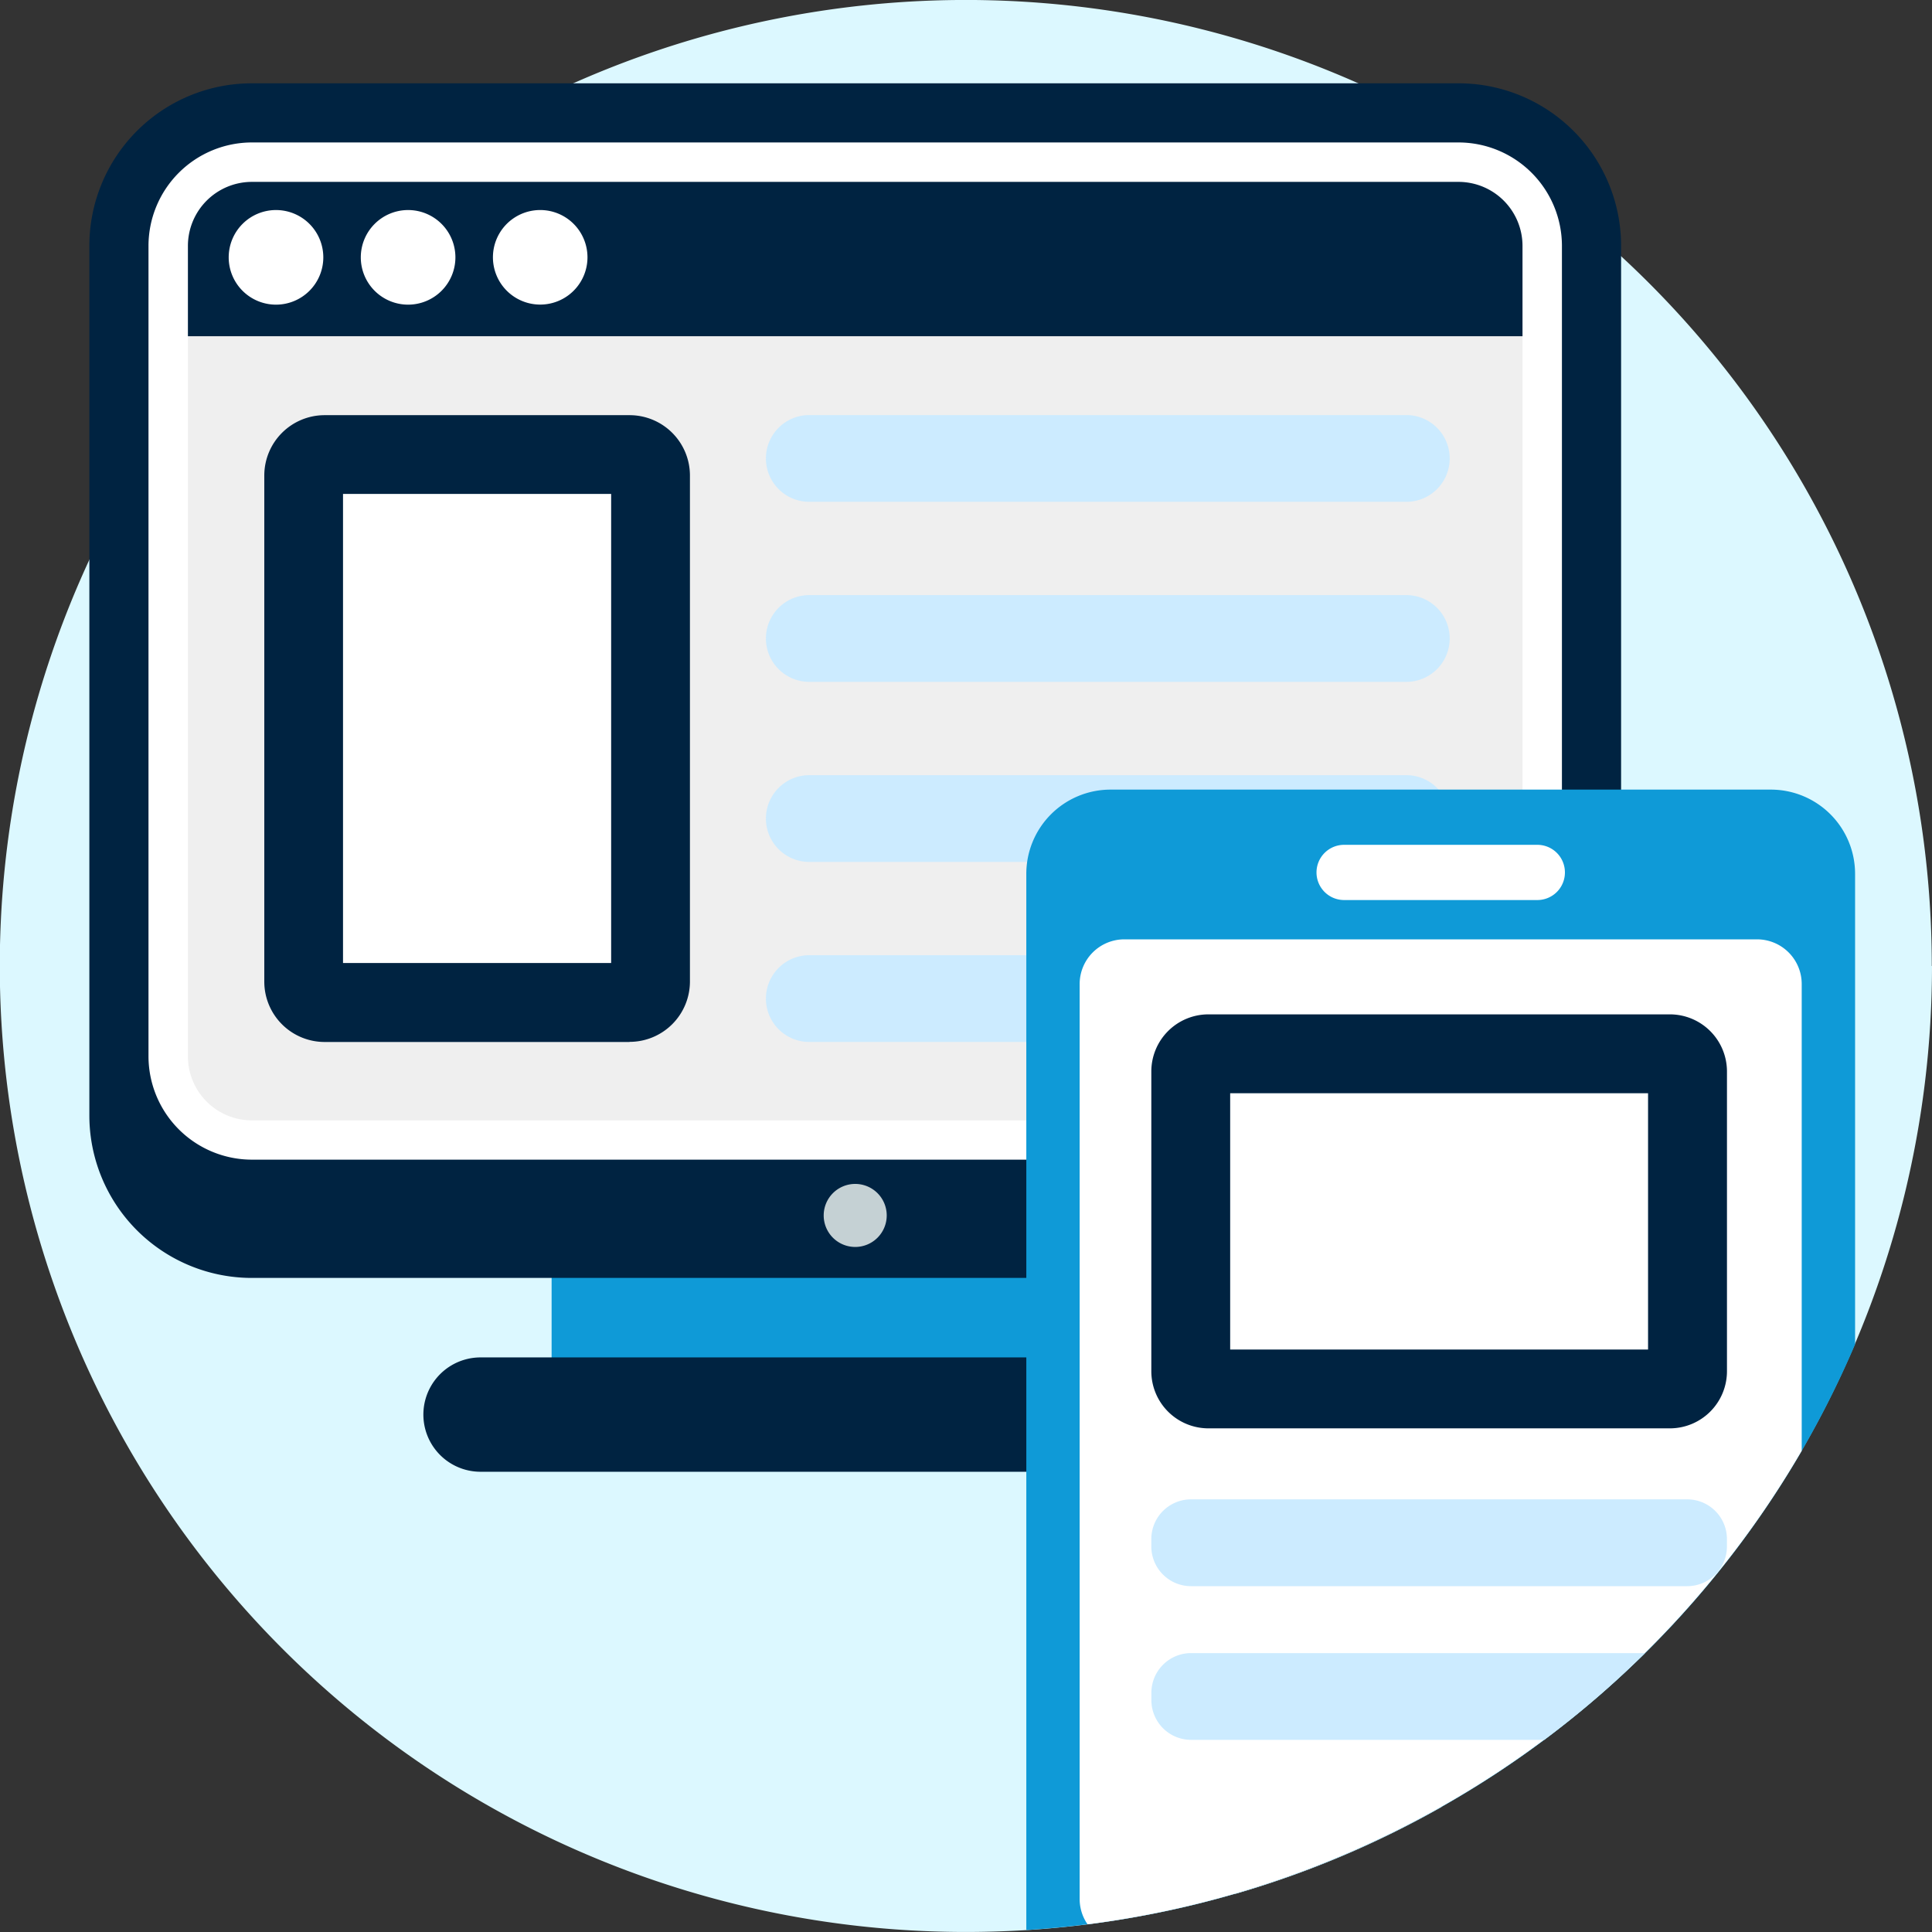
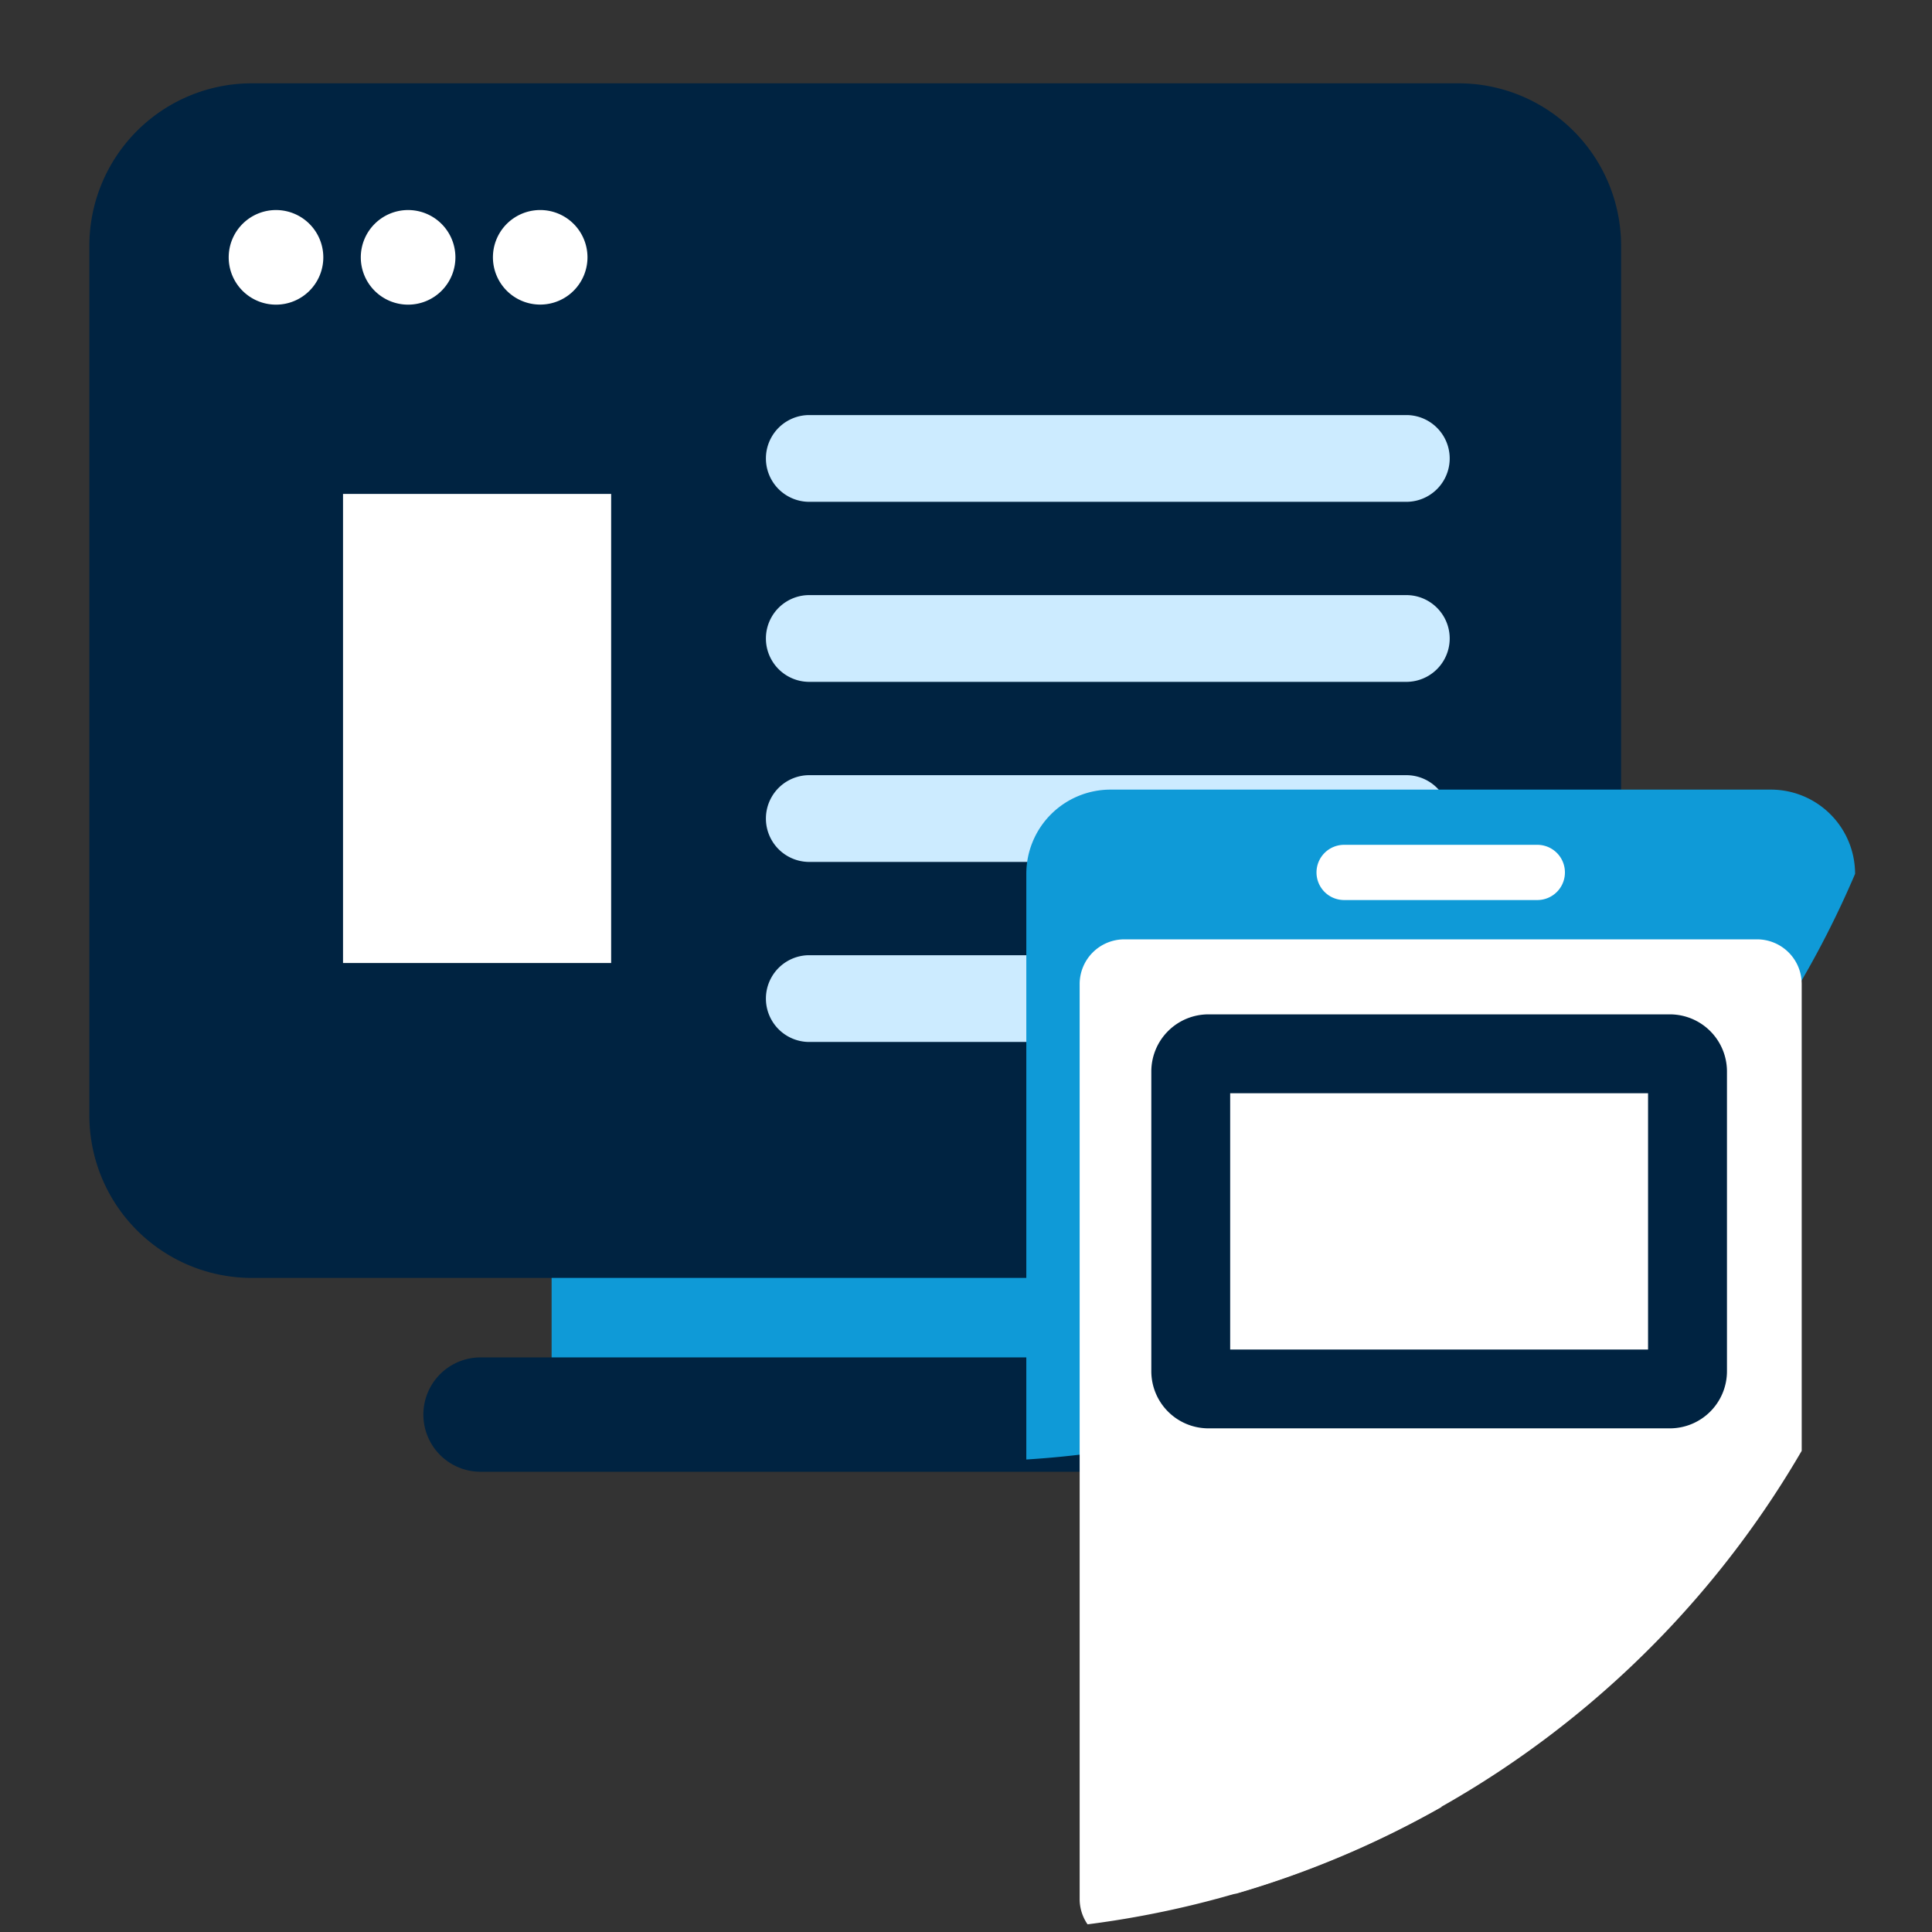
<svg xmlns="http://www.w3.org/2000/svg" width="64" height="64" viewBox="0 0 64 64">
  <rect x="0" y="0" width="64" height="64" fill="#333333" stroke="none" />
  <defs>
    <clipPath id="clip-path">
      <rect id="Rectangle_15969" data-name="Rectangle 15969" width="64" height="64" />
    </clipPath>
  </defs>
  <g id="Cross_Platform_Compatibility" data-name="Cross Platform Compatibility" clip-path="url(#clip-path)">
    <g id="Cross_Platform_Compatibility_" data-name="Cross Platform Compatibility ">
      <g id="Group_14" data-name="Group 14" transform="translate(-212.478 -122.978)">
        <path id="Path_127" data-name="Path 127" d="M253.994,173.034a31.632,31.632,0,0,1-6.806,2.873h-1.5a1.316,1.316,0,0,1-1.315-1.317v-.24a1.316,1.316,0,0,1,1.315-1.317Z" transform="translate(6.244 9.799)" fill="#fff" />
-         <path id="Path_128" data-name="Path 128" d="M276.478,154.978A32.007,32.007,0,0,1,248.5,186.725q-1.006.127-2.029.191c-.66.039-1.326.061-2,.061a32,32,0,1,1,32-32Z" fill="#dcf8ff" />
        <path id="Path_129" data-name="Path 129" d="M227.759,157.2h20.114v5.877H227.759Z" transform="translate(2.992 6.699)" fill="#0f9ad7" />
        <path id="Path_130" data-name="Path 130" d="M260.309,164.859H220.338a5.384,5.384,0,0,1-5.385-5.384V130.669a5.384,5.384,0,0,1,5.384-5.383h39.972a5.384,5.384,0,0,1,5.385,5.384v28.8a5.384,5.384,0,0,1-5.385,5.384Z" transform="translate(0.485 0.452)" fill="#002341" />
-         <path id="Path_131" data-name="Path 131" d="M262.654,130.242v26.846a2.775,2.775,0,0,1-2.773,2.772H219.91a2.774,2.774,0,0,1-2.772-2.772V130.242a2.775,2.775,0,0,1,2.772-2.772h39.971a2.775,2.775,0,0,1,2.773,2.772Z" transform="translate(0.912 0.879)" fill="#efefef" />
        <path id="Path_132" data-name="Path 132" d="M252.813,162.476a1.9,1.9,0,0,1-1.894,1.894H226.1a1.894,1.894,0,1,1,0-3.788h24.816a1.894,1.894,0,0,1,1.894,1.894Z" transform="translate(2.297 7.362)" fill="#002341" />
-         <path id="Path_133" data-name="Path 133" d="M237.385,156.821a1.044,1.044,0,1,1-1.044-1.045A1.044,1.044,0,0,1,237.385,156.821Z" transform="translate(4.467 6.421)" fill="#c5d1d4" />
        <path id="Path_134" data-name="Path 134" d="M262.654,130.242v2.994H217.138v-2.994a2.775,2.775,0,0,1,2.772-2.772h39.971a2.775,2.775,0,0,1,2.773,2.772Z" transform="translate(0.912 0.879)" fill="#002341" />
-         <path id="Path_135" data-name="Path 135" d="M259.988,160.62H220.017a3.428,3.428,0,0,1-3.425-3.425V130.349a3.429,3.429,0,0,1,3.425-3.425h39.971a3.429,3.429,0,0,1,3.426,3.425V157.2A3.429,3.429,0,0,1,259.988,160.62Zm-39.971-32.39a2.121,2.121,0,0,0-2.119,2.119V157.2a2.121,2.121,0,0,0,2.119,2.119h39.971a2.122,2.122,0,0,0,2.12-2.119V130.349a2.122,2.122,0,0,0-2.12-2.119Z" transform="translate(0.805 0.773)" fill="#fff" />
        <path id="Path_136" data-name="Path 136" d="M221.948,130.365a1.567,1.567,0,1,1-1.566-1.568A1.567,1.567,0,0,1,221.948,130.365Zm8.751,0a1.566,1.566,0,1,1-.458-1.109,1.567,1.567,0,0,1,.458,1.109Zm-4.375,0a1.567,1.567,0,1,1-1.566-1.568A1.567,1.567,0,0,1,226.324,130.365Z" transform="translate(1.24 1.139)" fill="#fff" />
        <path id="Path_137" data-name="Path 137" d="M231.9,155.244H221.8a2,2,0,0,1-2-2V136.48a2,2,0,0,1,2-2h10.1a2,2,0,0,1,2,2v16.76a2,2,0,0,1-2,2Z" transform="translate(1.433 2.251)" fill="#002341" />
        <path id="Path_138" data-name="Path 138" d="M221.981,136.661h8.882V152.2h-8.882Z" transform="translate(1.86 2.679)" fill="#fff" />
        <g id="Group_13" data-name="Group 13" transform="translate(237.818 136.728)">
          <path id="Path_139" data-name="Path 139" d="M254.958,134.477H235.1a1.437,1.437,0,0,0,0,2.873h19.853a1.437,1.437,0,0,0,0-2.873Zm0,5.964H235.1a1.437,1.437,0,0,0,0,2.873h19.853a1.437,1.437,0,0,0,0-2.873Zm0,5.965H235.1a1.437,1.437,0,0,0,0,2.873h19.853a1.437,1.437,0,0,0,0-2.873Zm0,5.964H235.1a1.437,1.437,0,0,0,0,2.873h19.853a1.437,1.437,0,0,0,0-2.873Z" transform="translate(-233.669 -134.477)" fill="#ccebff" />
        </g>
-         <path id="Path_140" data-name="Path 140" d="M268.364,147.644v15.587a32.014,32.014,0,0,1-27.454,19.4V147.644a2.791,2.791,0,0,1,2.79-2.791h21.875a2.79,2.79,0,0,1,2.789,2.791Z" transform="translate(5.566 4.282)" fill="#0f9ad7" />
+         <path id="Path_140" data-name="Path 140" d="M268.364,147.644a32.014,32.014,0,0,1-27.454,19.4V147.644a2.791,2.791,0,0,1,2.79-2.791h21.875a2.79,2.79,0,0,1,2.789,2.791Z" transform="translate(5.566 4.282)" fill="#0f9ad7" />
        <path id="Path_141" data-name="Path 141" d="M266.307,150.483v15.46a32.065,32.065,0,0,1-23.657,15.686,1.471,1.471,0,0,1-.262-.838V150.483A1.481,1.481,0,0,1,243.87,149h20.957a1.48,1.48,0,0,1,1.48,1.479Z" transform="translate(5.855 5.095)" fill="#fff" />
        <path id="Path_142" data-name="Path 142" d="M261.549,164.793H246.266a1.893,1.893,0,0,1-1.893-1.893v-9.928a1.893,1.893,0,0,1,1.893-1.893h15.283a1.893,1.893,0,0,1,1.893,1.893V162.9A1.893,1.893,0,0,1,261.549,164.793Z" transform="translate(6.244 5.501)" fill="#002341" />
        <path id="Path_143" data-name="Path 143" d="M246.557,153.264H260.4v8.49H246.557Z" transform="translate(6.672 5.929)" fill="#fff" />
-         <path id="Path_144" data-name="Path 144" d="M262.127,164.514H245.688a1.316,1.316,0,0,0-1.315,1.317v.242a1.316,1.316,0,0,0,1.315,1.317h16.438a1.316,1.316,0,0,0,1.315-1.317v-.242a1.316,1.316,0,0,0-1.315-1.317Zm-1.4,5.094a31.55,31.55,0,0,1-3.337,2.873h-11.7a1.316,1.316,0,0,1-1.315-1.317v-.24a1.316,1.316,0,0,1,1.315-1.317Z" transform="translate(6.244 8.132)" fill="#ccebff" />
        <path id="Path_145" data-name="Path 145" d="M256.264,148.211h-6.4a.914.914,0,0,1-.915-.915h0a.914.914,0,0,1,.915-.914h6.4a.913.913,0,0,1,.914.914h0a.913.913,0,0,1-.914.915Z" transform="translate(7.14 4.582)" fill="#fff" />
      </g>
    </g>
  </g>
</svg>